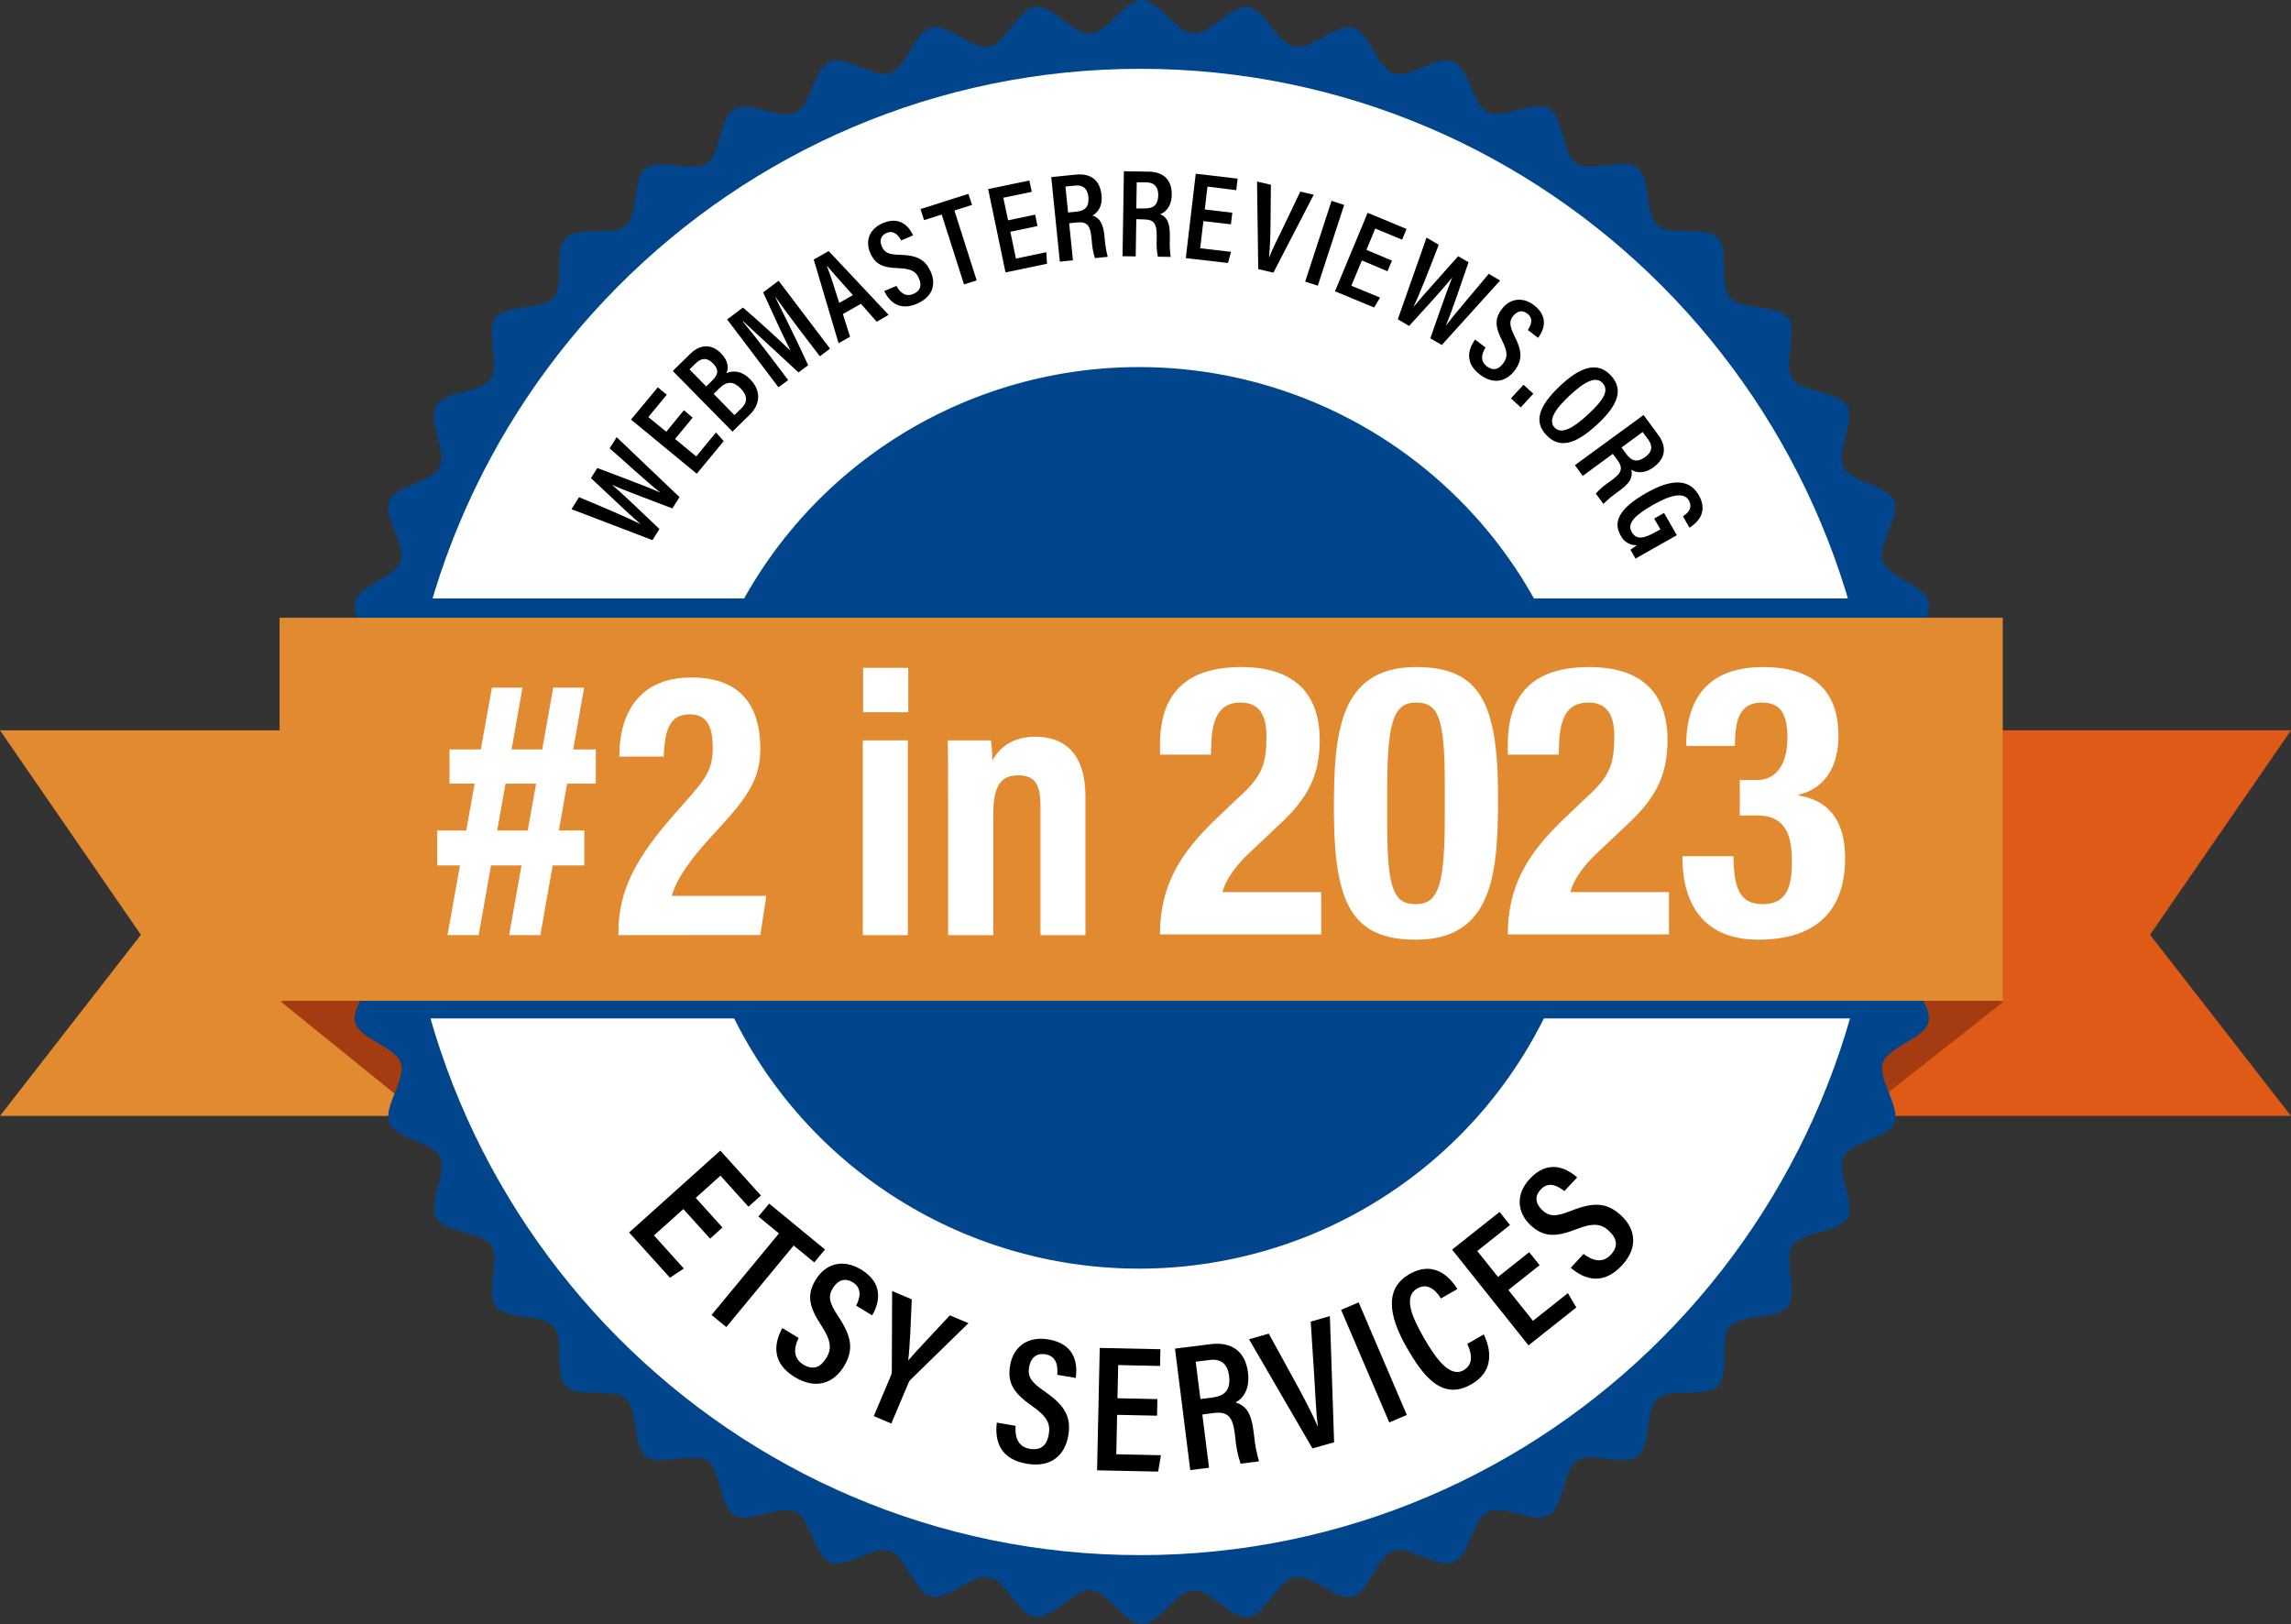
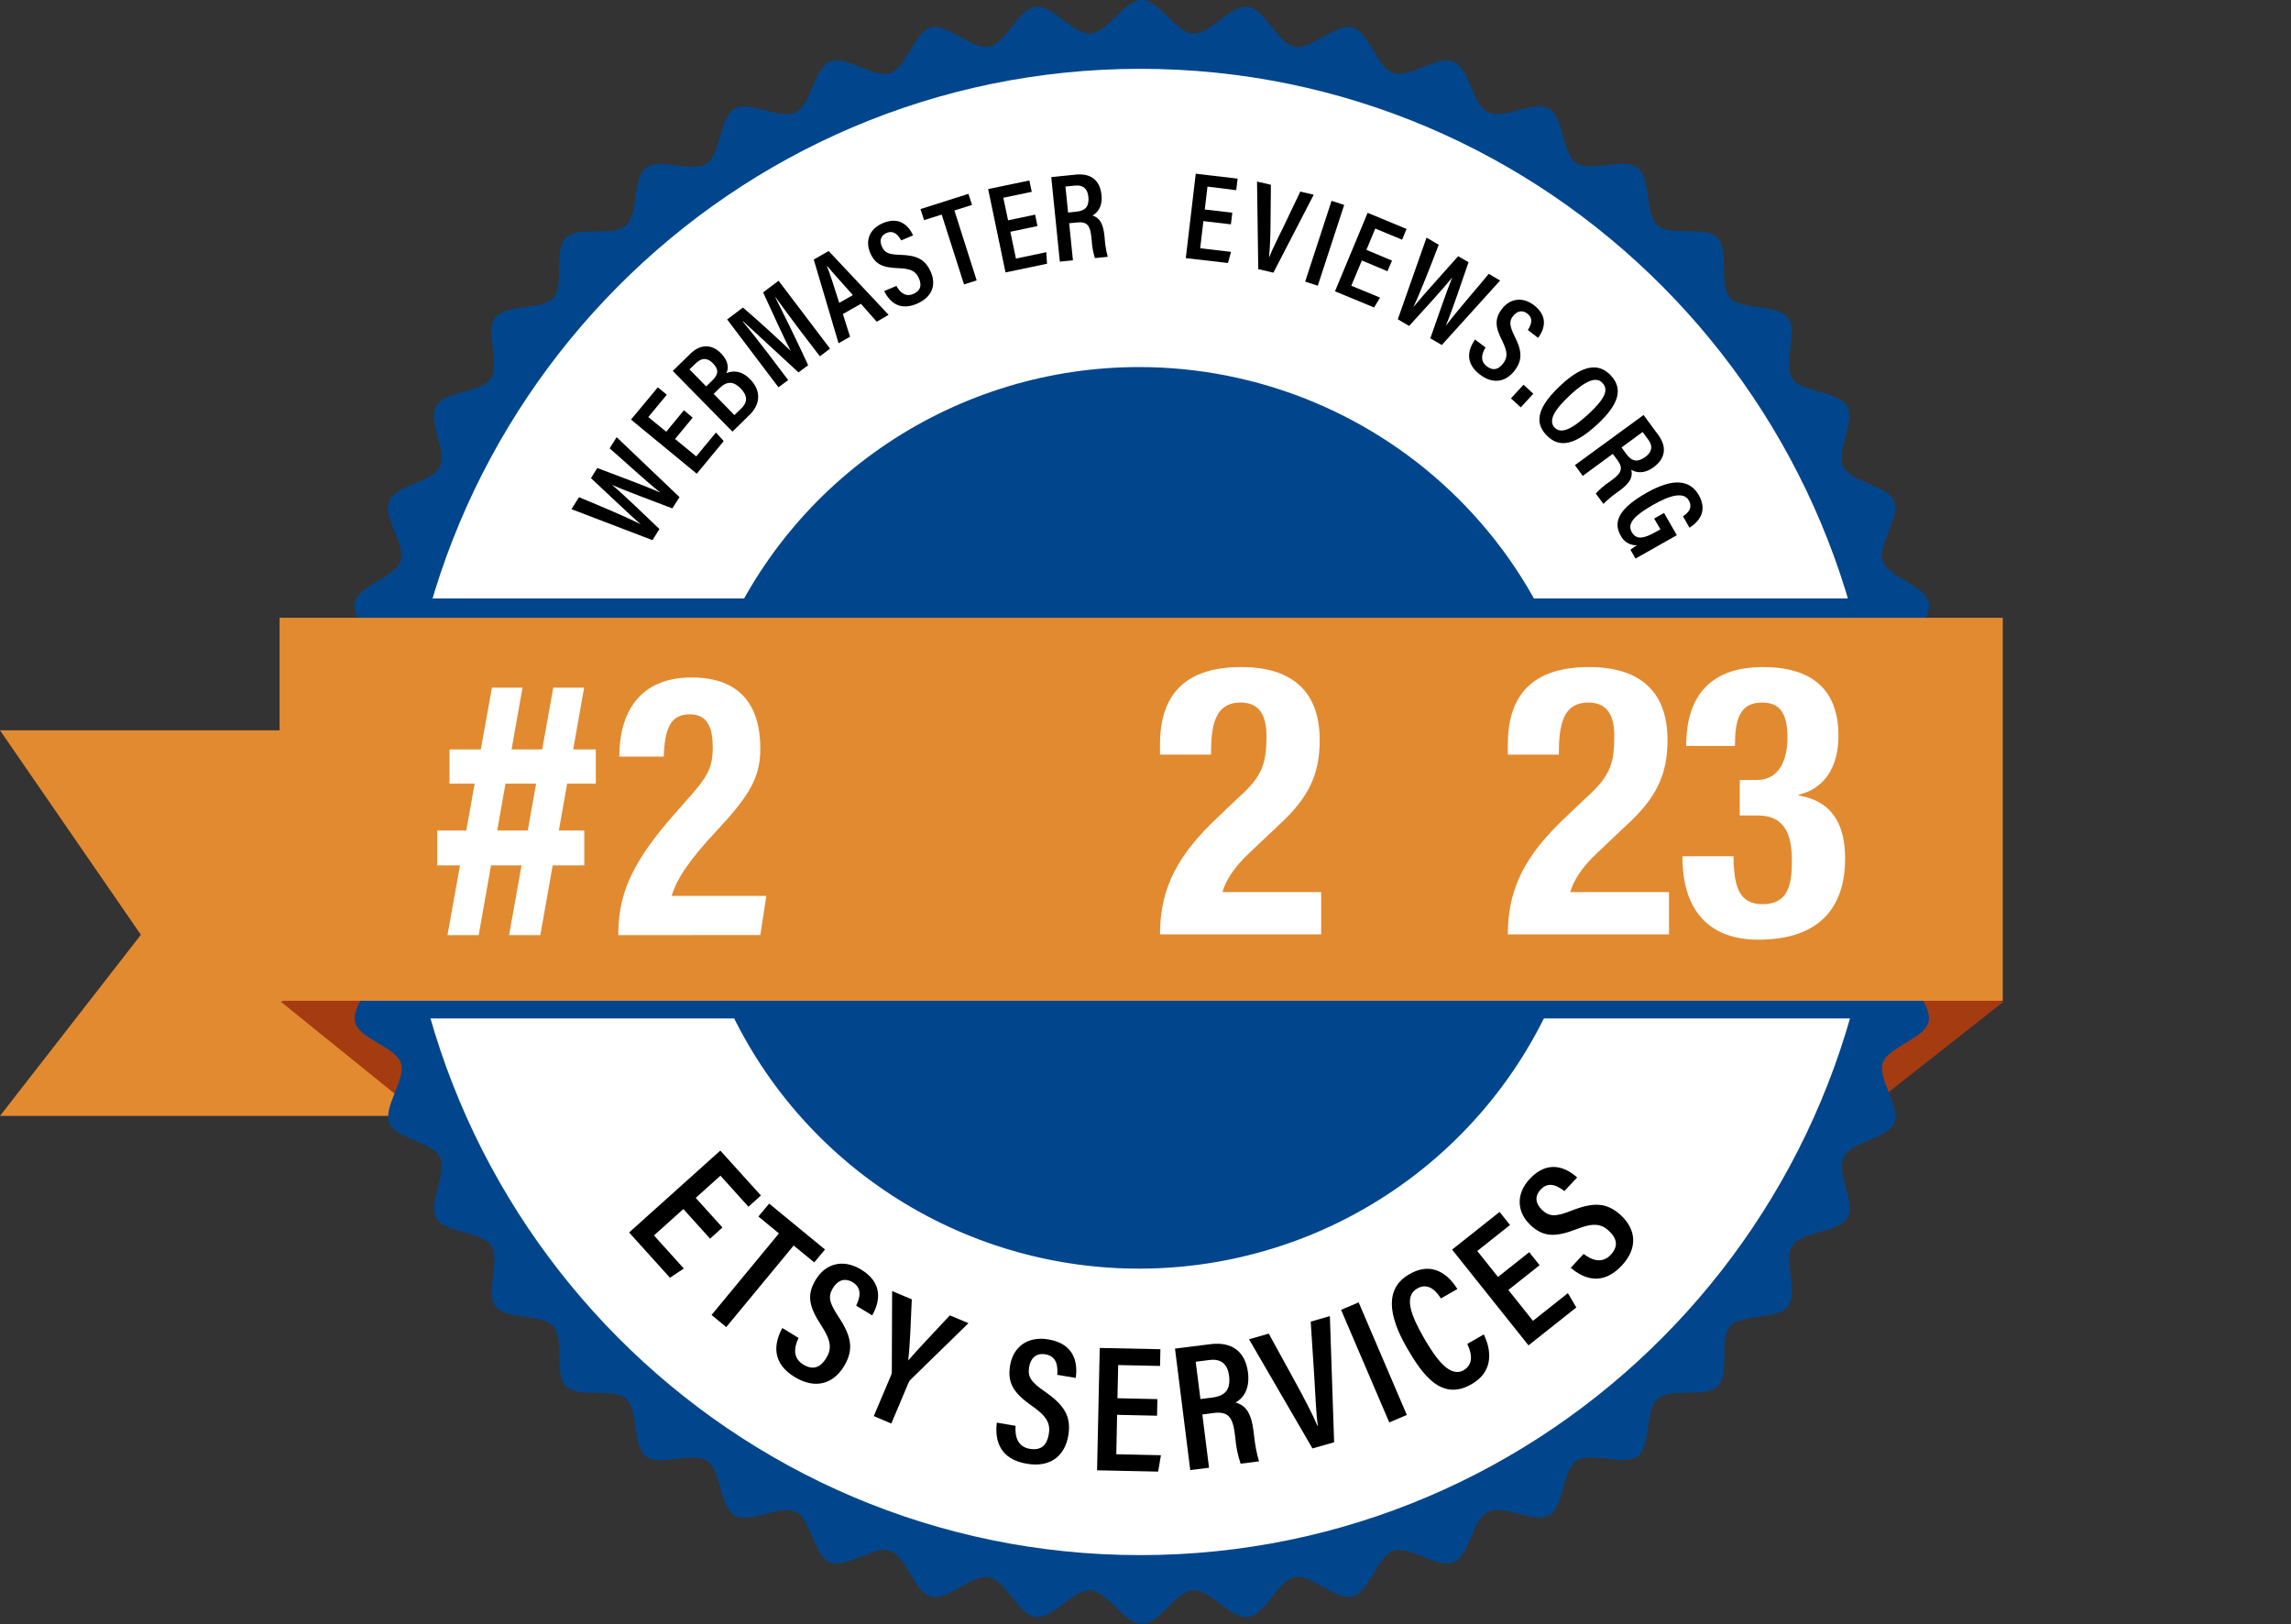
<svg xmlns="http://www.w3.org/2000/svg" width="79" height="56" viewBox="0 0 79 56" fill="none">
  <rect x="0" y="0" width="79" height="56" fill="#333333" stroke="none" />
  <g clip-path="url(#clip0_1049_907)">
-     <path d="M59.124 38.477H79L74.14 32.231L79 25.182H59.124V38.477Z" fill="url(#paint0_linear_1049_907)" />
    <path d="M19.876 38.477H0L4.858 32.231L0 25.182H19.876V38.477Z" fill="url(#paint1_linear_1049_907)" />
    <path d="M69.089 34.537L63.784 38.712L63.134 33.145L69.089 34.537Z" fill="#A53B11" />
    <path d="M9.681 34.537L15.078 38.898L15.868 32.496L9.681 34.537Z" fill="#A53B11" />
    <path d="M67.448 27.997C67.448 28.6 66.333 29.165 66.29 29.758C66.246 30.351 67.281 31.062 67.21 31.653C67.14 32.243 65.949 32.663 65.834 33.248C65.719 33.832 66.653 34.67 66.498 35.247C66.343 35.824 65.115 36.088 64.927 36.648C64.738 37.208 65.546 38.164 65.322 38.715C65.098 39.266 63.835 39.362 63.575 39.897C63.315 40.432 63.995 41.481 63.699 41.997C63.403 42.514 62.145 42.445 61.812 42.942C61.478 43.44 62.02 44.567 61.654 45.043C61.289 45.518 60.057 45.284 59.661 45.733C59.264 46.183 59.661 47.372 59.232 47.795C58.803 48.219 57.621 47.828 57.165 48.223C56.709 48.618 56.949 49.845 56.471 50.211C55.994 50.576 54.861 50.033 54.365 50.367C53.869 50.7 53.939 51.948 53.417 52.248C52.895 52.548 51.85 51.863 51.311 52.124C50.772 52.386 50.681 53.637 50.125 53.867C49.569 54.096 48.622 53.28 48.051 53.472C47.48 53.665 47.228 54.888 46.646 55.044C46.063 55.2 45.233 54.264 44.641 54.382C44.049 54.499 43.641 55.676 43.041 55.754C42.442 55.832 41.745 54.798 41.142 54.836C40.538 54.875 39.982 55.99 39.376 55.99C38.77 55.99 38.206 54.878 37.612 54.836C37.017 54.794 36.303 55.825 35.711 55.754C35.119 55.684 34.694 54.497 34.104 54.384C33.514 54.272 32.678 55.201 32.099 55.048C31.52 54.894 31.262 53.667 30.694 53.476C30.127 53.285 29.174 54.094 28.621 53.87C28.069 53.647 27.972 52.388 27.434 52.128C26.896 51.869 25.846 52.546 25.328 52.252C24.81 51.958 24.88 50.704 24.381 50.37C23.882 50.036 22.752 50.579 22.275 50.214C21.798 49.85 22.027 48.621 21.582 48.225C21.137 47.83 19.939 48.225 19.515 47.799C19.091 47.373 19.482 46.193 19.085 45.737C18.689 45.281 17.458 45.522 17.092 45.045C16.725 44.568 17.27 43.439 16.936 42.945C16.601 42.451 15.35 42.521 15.048 42.001C14.747 41.481 15.435 40.438 15.172 39.901C14.91 39.363 13.656 39.273 13.427 38.718C13.197 38.164 14.014 37.22 13.82 36.651C13.627 36.083 12.4 35.831 12.246 35.251C12.091 34.67 13.026 33.842 12.909 33.253C12.791 32.663 11.606 32.249 11.523 31.653C11.44 31.056 12.484 30.359 12.444 29.758C12.404 29.156 11.287 28.6 11.287 27.997C11.287 27.394 12.402 26.831 12.444 26.236C12.486 25.642 11.453 24.933 11.523 24.343C11.594 23.752 12.785 23.331 12.901 22.746C13.018 22.162 12.082 21.324 12.237 20.75C12.392 20.175 13.62 19.912 13.812 19.348C14.004 18.783 13.192 17.831 13.418 17.279C13.643 16.727 14.905 16.633 15.164 16.097C15.423 15.561 14.744 14.513 15.04 13.997C15.336 13.48 16.592 13.55 16.926 13.053C17.259 12.556 16.717 11.428 17.083 10.952C17.448 10.477 18.69 10.711 19.081 10.267C19.473 9.822 19.082 8.63 19.51 8.206C19.939 7.782 21.121 8.174 21.578 7.779C22.035 7.383 21.795 6.155 22.271 5.791C22.747 5.426 23.882 5.969 24.377 5.634C24.873 5.299 24.803 4.054 25.325 3.753C25.847 3.453 26.893 4.138 27.432 3.877C27.971 3.616 28.066 2.36 28.622 2.125C29.179 1.89 30.124 2.712 30.695 2.519C31.267 2.326 31.518 1.102 32.1 0.948C32.683 0.793 33.512 1.727 34.104 1.61C34.696 1.492 35.105 0.314 35.703 0.236C36.302 0.158 37.001 1.193 37.604 1.155C38.208 1.117 38.764 0 39.369 0C39.973 0 40.54 1.112 41.134 1.155C41.729 1.198 42.443 0.159 43.035 0.237C43.627 0.315 44.049 1.495 44.635 1.61C45.221 1.725 46.062 0.793 46.639 0.948C47.217 1.102 47.477 2.328 48.045 2.519C48.612 2.711 49.565 1.901 50.119 2.125C50.673 2.349 50.767 3.601 51.303 3.867C51.84 4.133 52.893 3.448 53.41 3.743C53.926 4.039 53.858 5.293 54.356 5.625C54.855 5.957 55.986 5.416 56.463 5.782C56.94 6.148 56.711 7.375 57.157 7.77C57.603 8.165 58.798 7.77 59.223 8.197C59.648 8.625 59.256 9.803 59.652 10.258C60.049 10.713 61.279 10.474 61.646 10.95C62.013 11.426 61.469 12.556 61.802 13.05C62.135 13.544 63.388 13.475 63.689 13.994C63.99 14.513 63.302 15.557 63.565 16.095C63.828 16.632 65.08 16.722 65.312 17.277C65.544 17.831 64.728 18.779 64.927 19.349C65.125 19.918 66.346 20.168 66.502 20.75C66.658 21.332 65.72 22.157 65.838 22.747C65.955 23.338 67.136 23.746 67.214 24.343C67.292 24.939 66.255 25.636 66.293 26.238C66.332 26.839 67.448 27.394 67.448 27.997Z" fill="#01468C" />
    <path d="M64.789 27.997C64.789 42.149 53.39 53.62 39.318 53.62C25.246 53.62 13.849 42.149 13.849 27.997C13.849 13.844 25.248 2.373 39.318 2.373C53.387 2.373 64.789 13.849 64.789 27.997Z" fill="white" />
    <path d="M54.865 28.198C54.866 31.273 53.952 34.278 52.239 36.834C50.526 39.391 48.091 41.383 45.243 42.56C42.394 43.736 39.26 44.044 36.236 43.444C33.212 42.845 30.434 41.364 28.254 39.191C26.074 37.017 24.589 34.247 23.988 31.232C23.386 28.216 23.695 25.091 24.875 22.251C26.055 19.411 28.053 16.983 30.617 15.275C33.181 13.567 36.195 12.656 39.278 12.656C43.412 12.656 47.377 14.294 50.3 17.209C53.223 20.123 54.865 24.076 54.865 28.198Z" fill="#01468C" />
    <path d="M65.047 20.635H13.693V35.116H65.047V20.635Z" fill="#01468C" />
    <path d="M69.061 21.301H9.641V34.507H69.061V21.301Z" fill="url(#paint2_linear_1049_907)" />
    <path d="M24.486 42.709L23.564 41.688L22.551 42.597L23.58 43.739L23.102 44.056L21.693 42.496L24.838 39.672L26.239 41.221L25.809 41.608L24.843 40.537L23.991 41.303L24.912 42.323L24.486 42.709Z" fill="black" />
    <path d="M26.86 42.528L26.152 41.945L26.523 41.5L28.449 43.083L28.077 43.527L27.368 42.945L25.044 45.757L24.536 45.34L26.86 42.528Z" fill="black" />
    <path d="M27.537 46.132C27.371 46.473 27.344 46.833 27.697 47.048C28.05 47.263 28.303 47.138 28.496 46.819C28.689 46.5 28.657 46.221 28.324 45.707C27.896 45.057 27.807 44.653 28.13 44.122C28.466 43.572 29.061 43.391 29.693 43.774C30.467 44.242 30.34 44.893 30.075 45.354L29.523 45.019C29.622 44.813 29.771 44.437 29.408 44.215C29.12 44.04 28.879 44.154 28.72 44.414C28.544 44.703 28.596 44.916 28.901 45.382C29.362 46.072 29.454 46.53 29.101 47.112C28.747 47.694 28.138 47.922 27.408 47.483C26.613 47.001 26.676 46.34 26.977 45.79L27.537 46.132Z" fill="black" />
    <path d="M30.131 48.826L30.729 47.413C30.746 47.374 30.754 47.332 30.752 47.289L30.763 44.516L31.441 44.801C31.411 45.525 31.375 46.459 31.317 46.909C31.645 46.525 32.287 45.86 32.754 45.353L33.395 45.623L31.399 47.571C31.367 47.603 31.342 47.64 31.326 47.682L30.735 49.084L30.131 48.826Z" fill="black" />
    <path d="M34.373 49.052L35.02 49.162C34.991 49.541 35.099 49.886 35.507 49.955C35.914 50.024 36.103 49.817 36.166 49.449C36.229 49.08 36.094 48.831 35.596 48.484C34.959 48.038 34.728 47.694 34.831 47.08C34.939 46.446 35.426 46.06 36.155 46.183C37.048 46.334 37.171 46.986 37.094 47.511L36.457 47.404C36.473 47.174 36.479 46.77 36.053 46.697C35.721 46.642 35.538 46.836 35.487 47.136C35.43 47.469 35.552 47.651 36.013 47.97C36.696 48.442 36.951 48.834 36.837 49.504C36.723 50.174 36.242 50.616 35.4 50.468C34.482 50.312 34.296 49.675 34.373 49.052Z" fill="black" />
    <path d="M39.898 48.813L38.521 48.783L38.493 50.142L40.032 50.176L39.936 50.741L37.83 50.696L37.922 46.477L40.014 46.521L40.002 47.098L38.558 47.067L38.533 48.211L39.91 48.241L39.898 48.813Z" fill="black" />
    <path d="M41.46 48.772L41.691 50.607L41.043 50.688L40.517 46.5L41.738 46.347C42.481 46.254 42.942 46.6 43.034 47.325C43.111 47.943 42.826 48.241 42.605 48.357C42.971 48.461 43.15 48.741 43.225 49.345L43.246 49.512C43.275 49.808 43.331 50.101 43.414 50.387L42.78 50.467C42.683 50.182 42.622 49.885 42.598 49.585L42.579 49.435C42.507 48.863 42.352 48.657 41.847 48.72L41.46 48.772ZM41.394 48.239L41.808 48.186C42.282 48.127 42.437 47.877 42.381 47.433C42.333 47.052 42.122 46.84 41.711 46.892L41.231 46.952L41.394 48.239Z" fill="black" />
    <path d="M45.257 49.941L43.07 46.178L43.75 45.983L44.668 47.656C44.951 48.17 45.263 48.768 45.433 49.167H45.445C45.381 48.762 45.357 48.062 45.321 47.483L45.197 45.569L45.858 45.379L46.004 49.73L45.257 49.941Z" fill="black" />
    <path d="M46.85 44.906L48.511 48.787L47.906 49.045L46.244 45.163L46.85 44.906Z" fill="black" />
    <path d="M51.166 46.011C51.261 46.214 51.711 47.17 50.737 47.73C49.717 48.316 49.063 47.423 48.515 46.475C47.855 45.332 47.76 44.415 48.598 43.934C49.541 43.392 50.085 44.181 50.255 44.445L49.686 44.771C49.606 44.648 49.315 44.173 48.87 44.426C48.4 44.696 48.65 45.352 49.109 46.146C49.524 46.863 49.998 47.513 50.472 47.243C50.897 46.996 50.67 46.502 50.596 46.338L51.166 46.011Z" fill="black" />
    <path d="M53.09 43.624L52.012 44.478L52.861 45.542L54.065 44.587L54.355 45.081L52.707 46.388L50.072 43.086L51.71 41.787L52.069 42.238L50.94 43.134L51.655 44.029L52.732 43.175L53.09 43.624Z" fill="black" />
    <path d="M54.607 43.235C54.908 43.468 55.255 43.569 55.539 43.269C55.822 42.969 55.753 42.697 55.481 42.441C55.21 42.186 54.929 42.161 54.366 42.38C53.64 42.661 53.225 42.664 52.772 42.238C52.318 41.811 52.248 41.179 52.756 40.641C53.375 39.984 53.989 40.244 54.385 40.599L53.943 41.068C53.759 40.927 53.425 40.697 53.129 41.012C52.897 41.259 52.959 41.516 53.181 41.724C53.428 41.956 53.648 41.955 54.172 41.75C54.945 41.443 55.411 41.45 55.907 41.915C56.402 42.381 56.501 43.027 55.915 43.645C55.277 44.321 54.641 44.122 54.164 43.713L54.607 43.235Z" fill="black" />
    <path d="M22.499 18.624L19.707 17.556L19.965 17.144C20.728 17.457 21.65 17.848 22.095 18.078C21.701 17.741 20.871 16.94 20.378 16.486L20.597 16.137C21.177 16.359 22.298 16.771 22.757 16.979V16.972C22.297 16.611 21.475 15.851 21.022 15.459L21.264 15.074L23.432 17.141L23.184 17.529C22.584 17.296 21.584 16.932 21.104 16.717C21.523 17.068 22.297 17.821 22.739 18.241L22.499 18.624Z" fill="black" />
    <path d="M23.885 14.401L23.278 15.136L24.008 15.736L24.688 14.913L24.956 15.209L24.026 16.334L21.759 14.467L22.683 13.355L22.993 13.61L22.355 14.381L22.975 14.886L23.583 14.145L23.885 14.401Z" fill="black" />
    <path d="M23.199 12.79L23.806 12.196C24.153 11.856 24.549 11.86 24.866 12.186C25.131 12.456 25.125 12.708 25.049 12.867C25.259 12.777 25.556 12.761 25.868 13.078C26.252 13.469 26.224 13.936 25.854 14.298L25.257 14.882L23.199 12.79ZM24.553 13.128C24.801 12.889 24.773 12.719 24.581 12.524C24.389 12.328 24.193 12.331 23.996 12.524L23.775 12.737L24.352 13.324L24.553 13.128ZM25.324 14.312L25.572 14.073C25.779 13.87 25.784 13.642 25.54 13.393C25.296 13.145 25.069 13.131 24.811 13.383L24.609 13.581L25.324 14.312Z" fill="black" />
    <path d="M27.578 11.379C27.267 10.966 26.934 10.514 26.744 10.247L26.736 10.253C26.984 10.747 27.465 11.717 27.868 12.593L27.533 12.84C26.894 12.248 26.04 11.463 25.624 11.076L25.613 11.085C25.832 11.348 26.22 11.838 26.525 12.241L27.179 13.106L26.843 13.353L25.074 11.014L25.619 10.604C26.277 11.171 26.966 11.806 27.264 12.098C27.087 11.766 26.66 10.839 26.314 10.081L26.848 9.68L28.622 12.021L28.272 12.285L27.578 11.379Z" fill="black" />
    <path d="M29.065 10.828L29.312 11.61L28.916 11.835L28.06 8.949L28.575 8.656L30.641 10.855L30.233 11.093L29.687 10.475L29.065 10.828ZM29.409 10.175C28.99 9.705 28.697 9.381 28.527 9.174L28.517 9.18C28.616 9.427 28.765 9.887 28.939 10.443L29.409 10.175Z" fill="black" />
    <path d="M30.911 9.858C31.035 10.089 31.232 10.249 31.494 10.135C31.757 10.021 31.788 9.829 31.685 9.591C31.582 9.354 31.409 9.262 30.988 9.247C30.446 9.228 30.181 9.123 30.008 8.72C29.834 8.318 29.964 7.903 30.435 7.697C31.012 7.45 31.331 7.78 31.487 8.115L31.076 8.289C30.998 8.15 30.846 7.919 30.571 8.032C30.358 8.125 30.323 8.308 30.41 8.501C30.504 8.716 30.645 8.775 31.03 8.786C31.606 8.802 31.897 8.933 32.092 9.365C32.286 9.798 32.169 10.23 31.625 10.47C31.032 10.727 30.682 10.427 30.49 10.036L30.911 9.858Z" fill="black" />
    <path d="M32.472 7.398L31.865 7.59L31.741 7.209L33.394 6.684L33.518 7.065L32.911 7.258L33.678 9.668L33.242 9.806L32.472 7.398Z" fill="black" />
    <path d="M35.774 7.795L34.839 7.991L35.032 8.915L36.079 8.696L36.104 9.094L34.673 9.393L34.074 6.519L35.495 6.223L35.578 6.614L34.597 6.818L34.761 7.596L35.696 7.401L35.774 7.795Z" fill="black" />
    <path d="M36.868 7.698L36.998 8.976L36.546 9.021L36.25 6.107L37.1 6.02C37.618 5.969 37.931 6.216 37.983 6.721C38.027 7.147 37.822 7.354 37.669 7.429C37.916 7.508 38.04 7.706 38.084 8.128L38.095 8.244C38.11 8.45 38.145 8.655 38.198 8.855L37.755 8.899C37.693 8.699 37.656 8.491 37.645 8.281L37.634 8.178C37.593 7.78 37.49 7.634 37.138 7.67L36.868 7.698ZM36.831 7.328L37.12 7.298C37.449 7.266 37.561 7.094 37.53 6.785C37.503 6.52 37.36 6.369 37.074 6.399L36.739 6.432L36.831 7.328Z" fill="black" />
-     <path d="M39.183 7.557L39.162 8.841L38.708 8.834L38.755 5.904L39.61 5.918C40.13 5.927 40.413 6.209 40.404 6.716C40.397 7.145 40.172 7.325 40.008 7.383C40.25 7.489 40.346 7.701 40.339 8.124V8.241C40.33 8.447 40.34 8.654 40.369 8.858L39.925 8.851C39.886 8.647 39.874 8.44 39.887 8.233V8.128C39.887 7.728 39.807 7.571 39.453 7.566L39.183 7.557ZM39.183 7.187H39.474C39.805 7.187 39.935 7.036 39.94 6.725C39.94 6.458 39.816 6.292 39.532 6.287H39.198L39.183 7.187Z" fill="black" />
    <path d="M42.445 7.735L41.496 7.624L41.386 8.56L42.448 8.684L42.344 9.068L40.889 8.9L41.233 5.99L42.676 6.159L42.629 6.557L41.637 6.434L41.544 7.223L42.493 7.334L42.445 7.735Z" fill="black" />
    <path d="M43.388 9.278L43.346 6.26L43.824 6.371L43.811 7.695C43.811 8.102 43.791 8.571 43.759 8.869H43.767C43.866 8.602 44.089 8.171 44.263 7.808L44.838 6.606L45.301 6.714L43.91 9.402L43.388 9.278Z" fill="black" />
-     <path d="M46.351 7.066L45.441 9.851L45.006 9.71L45.916 6.924L46.351 7.066Z" fill="black" />
+     <path d="M46.351 7.066L45.441 9.851L45.006 9.71L45.916 6.924L46.351 7.066" fill="black" />
    <path d="M47.843 9.352L46.961 8.981L46.597 9.852L47.589 10.261L47.383 10.602L46.034 10.044L47.16 7.338L48.502 7.894L48.348 8.264L47.423 7.881L47.118 8.615L48 8.986L47.843 9.352Z" fill="black" />
    <path d="M48.2 11.009L49.191 8.193L49.611 8.44C49.317 9.21 48.953 10.14 48.736 10.59C49.061 10.187 49.841 9.337 50.282 8.833L50.639 9.042C50.437 9.625 50.058 10.762 49.86 11.219H49.867C50.217 10.751 50.955 9.909 51.336 9.442L51.728 9.672L49.717 11.896L49.321 11.665C49.538 11.061 49.875 10.059 50.077 9.565C49.736 9.992 49.004 10.785 48.59 11.238L48.2 11.009Z" fill="black" />
    <path d="M51.227 11.982C51.084 12.205 51.037 12.451 51.264 12.626C51.49 12.802 51.674 12.737 51.832 12.532C51.991 12.327 51.991 12.133 51.803 11.756C51.555 11.274 51.531 10.988 51.797 10.644C52.062 10.301 52.497 10.214 52.902 10.528C53.397 10.914 53.259 11.352 53.038 11.649L52.685 11.379C52.769 11.243 52.907 10.999 52.67 10.815C52.485 10.671 52.309 10.731 52.174 10.898C52.039 11.064 52.05 11.234 52.221 11.58C52.484 12.092 52.51 12.415 52.221 12.787C51.933 13.158 51.493 13.27 51.025 12.91C50.515 12.515 50.612 12.063 50.864 11.708L51.227 11.982Z" fill="black" />
    <path d="M52.101 13.736L52.535 13.266L52.873 13.575L52.44 14.046L52.101 13.736Z" fill="black" />
    <path d="M55.081 14.631C54.312 15.343 53.765 15.476 53.314 14.992C52.889 14.536 53.045 14.004 53.824 13.278C54.602 12.553 55.145 12.515 55.55 12.95C55.978 13.411 55.822 13.944 55.081 14.631ZM54.147 13.618C53.601 14.123 53.383 14.499 53.604 14.739C53.826 14.978 54.204 14.805 54.765 14.285C55.327 13.765 55.485 13.451 55.261 13.207C55.037 12.962 54.664 13.14 54.147 13.618Z" fill="black" />
    <path d="M55.613 15.649L54.577 16.409L54.308 16.038L56.675 14.309L57.18 14.995C57.489 15.413 57.428 15.808 57.024 16.108C56.678 16.361 56.397 16.291 56.252 16.196C56.313 16.453 56.203 16.656 55.859 16.908L55.765 16.977C55.595 17.095 55.436 17.228 55.291 17.375L55.027 17.018C55.168 16.863 55.328 16.727 55.503 16.61L55.587 16.548C55.91 16.312 55.983 16.148 55.774 15.864L55.613 15.649ZM55.915 15.429L56.087 15.663C56.283 15.928 56.486 15.937 56.738 15.753C56.953 15.595 57.012 15.397 56.841 15.165L56.642 14.895L55.915 15.429Z" fill="black" />
    <path d="M56.397 19.259L56.222 18.955C56.295 18.899 56.37 18.847 56.448 18.799C56.329 18.805 56.211 18.775 56.11 18.713C56.008 18.651 55.928 18.56 55.879 18.452C55.571 17.915 55.976 17.449 56.775 16.994C57.688 16.473 58.272 16.536 58.579 17.072C58.959 17.734 58.406 18.1 58.258 18.195L58.034 17.803C58.128 17.739 58.406 17.556 58.235 17.254C58.064 16.951 57.595 17.07 57.012 17.402C56.403 17.749 56.085 18.036 56.268 18.348C56.427 18.625 56.69 18.573 57.119 18.328L57.256 18.251L57.04 17.88L57.381 17.686L57.822 18.454L56.397 19.259Z" fill="black" />
    <path d="M15.077 28.635H20.148V29.838H15.077V28.635ZM16.963 23.711H18.017L16.506 32.243H15.43L16.963 23.711ZM15.5 25.84H20.545V27.02H15.5V25.84ZM19.077 23.711H20.142L18.632 32.243H17.555L19.077 23.711Z" fill="white" />
    <path d="M21.323 32.242V32.133C21.334 30.666 21.953 29.545 23.292 28.03C24.218 26.975 24.578 26.671 24.578 25.794C24.578 25.183 24.454 24.63 23.791 24.63C23.129 24.63 22.924 25.094 22.888 26.086H21.355C21.355 24.617 22.016 23.359 23.849 23.359C25.536 23.359 26.218 24.337 26.218 25.813C26.218 26.82 25.828 27.448 24.702 28.655C23.808 29.608 23.328 30.302 23.163 30.889H26.424L26.219 32.241L21.323 32.242Z" fill="white" />
-     <path d="M29.752 25.528H31.305V32.244H29.752V25.528ZM29.763 23.027H31.319V24.558H29.763V23.027Z" fill="white" />
-     <path d="M32.692 27.618C32.692 26.238 32.692 25.881 32.678 25.529H34.169C34.201 25.76 34.217 25.994 34.218 26.228C34.418 25.857 34.831 25.402 35.705 25.402C36.804 25.402 37.429 26.094 37.429 27.453V32.244H35.879V27.806C35.879 27.14 35.745 26.732 35.118 26.732C34.529 26.732 34.251 27.062 34.251 28.084V32.244H32.692V27.618Z" fill="white" />
    <path d="M45.558 30.76H42.154C42.243 30.408 42.537 29.913 43.085 29.405L44.104 28.442C45.124 27.505 45.507 26.71 45.507 25.513C45.507 23.911 44.627 23 42.804 23C40.867 23 40 23.95 40 25.669V26.02H41.759C41.759 25.044 41.874 24.224 42.779 24.224C43.378 24.224 43.671 24.601 43.671 25.369C43.671 26.307 43.544 26.75 42.728 27.479L41.989 28.182C40.65 29.445 40 30.577 40 32.218H45.558V30.76Z" fill="white" />
-     <path d="M45.997 27.921C45.997 31.189 46.634 32.4 48.827 32.4C51.516 32.4 51.657 30.03 51.657 27.479C51.657 24.211 51.019 23 48.827 23C46.137 23 45.997 25.369 45.997 27.921ZM47.833 27.322C47.833 24.953 48.024 24.224 48.827 24.224C49.604 24.224 49.821 24.745 49.821 27.075V28.078C49.821 30.447 49.63 31.176 48.827 31.176C48.049 31.176 47.833 30.655 47.833 28.325V27.322Z" fill="white" />
    <path d="M57.551 30.76H54.148C54.237 30.408 54.531 29.913 55.079 29.405L56.098 28.442C57.118 27.505 57.5 26.71 57.5 25.513C57.5 23.911 56.621 23 54.798 23C52.861 23 51.994 23.95 51.994 25.669V26.02H53.753C53.753 25.044 53.868 24.224 54.773 24.224C55.372 24.224 55.665 24.601 55.665 25.369C55.665 26.307 55.537 26.75 54.722 27.479L53.982 28.182C52.644 29.445 51.994 30.577 51.994 32.218H57.551V30.76Z" fill="white" />
    <path d="M58.016 29.523V29.562C58.016 31.332 58.883 32.4 60.629 32.4C63.128 32.4 63.625 30.851 63.625 29.601C63.625 28.442 63.191 27.622 62.019 27.427V27.401C62.886 27.205 63.395 26.476 63.395 25.369C63.395 23.742 62.439 23 60.795 23C59.074 23 58.144 23.898 58.144 25.721H59.826C59.826 24.849 59.967 24.224 60.757 24.224C61.356 24.224 61.636 24.562 61.636 25.435C61.636 26.19 61.356 26.893 60.591 26.893H59.992V28.117H60.604C61.611 28.117 61.789 28.872 61.789 29.692C61.789 30.499 61.662 31.176 60.782 31.176C59.979 31.176 59.788 30.603 59.775 29.523H58.016Z" fill="white" />
  </g>
  <defs>
    <linearGradient id="paint0_linear_1049_907" x1="12305.8" y1="11379.9" x2="9128.05" y2="11174.2" gradientUnits="userSpaceOnUse">
      <stop stop-color="#E28A30" />
      <stop offset="0.07" stop-color="#E1832C" />
      <stop offset="0.29" stop-color="#E07122" />
      <stop offset="0.43" stop-color="#DF691E" />
      <stop offset="0.7" stop-color="#DE5E18" />
      <stop offset="1" stop-color="#DE5A16" />
    </linearGradient>
    <linearGradient id="paint1_linear_1049_907" x1="0" y1="11346" x2="3188.07" y2="11346" gradientUnits="userSpaceOnUse">
      <stop stop-color="#E28A30" />
      <stop offset="0.16" stop-color="#E17B28" />
      <stop offset="0.42" stop-color="#DF691E" />
      <stop offset="0.7" stop-color="#DE5E18" />
      <stop offset="1" stop-color="#DE5A16" />
    </linearGradient>
    <linearGradient id="paint2_linear_1049_907" x1="4633.14" y1="10846.9" x2="33128.8" y2="10846.9" gradientUnits="userSpaceOnUse">
      <stop stop-color="#E28A30" />
      <stop offset="0.16" stop-color="#E17B28" />
      <stop offset="0.42" stop-color="#DF691E" />
      <stop offset="0.7" stop-color="#DE5E18" />
      <stop offset="1" stop-color="#DE5A16" />
    </linearGradient>
    <clipPath id="clip0_1049_907">
      <rect width="79" height="56" fill="white" />
    </clipPath>
  </defs>
</svg>